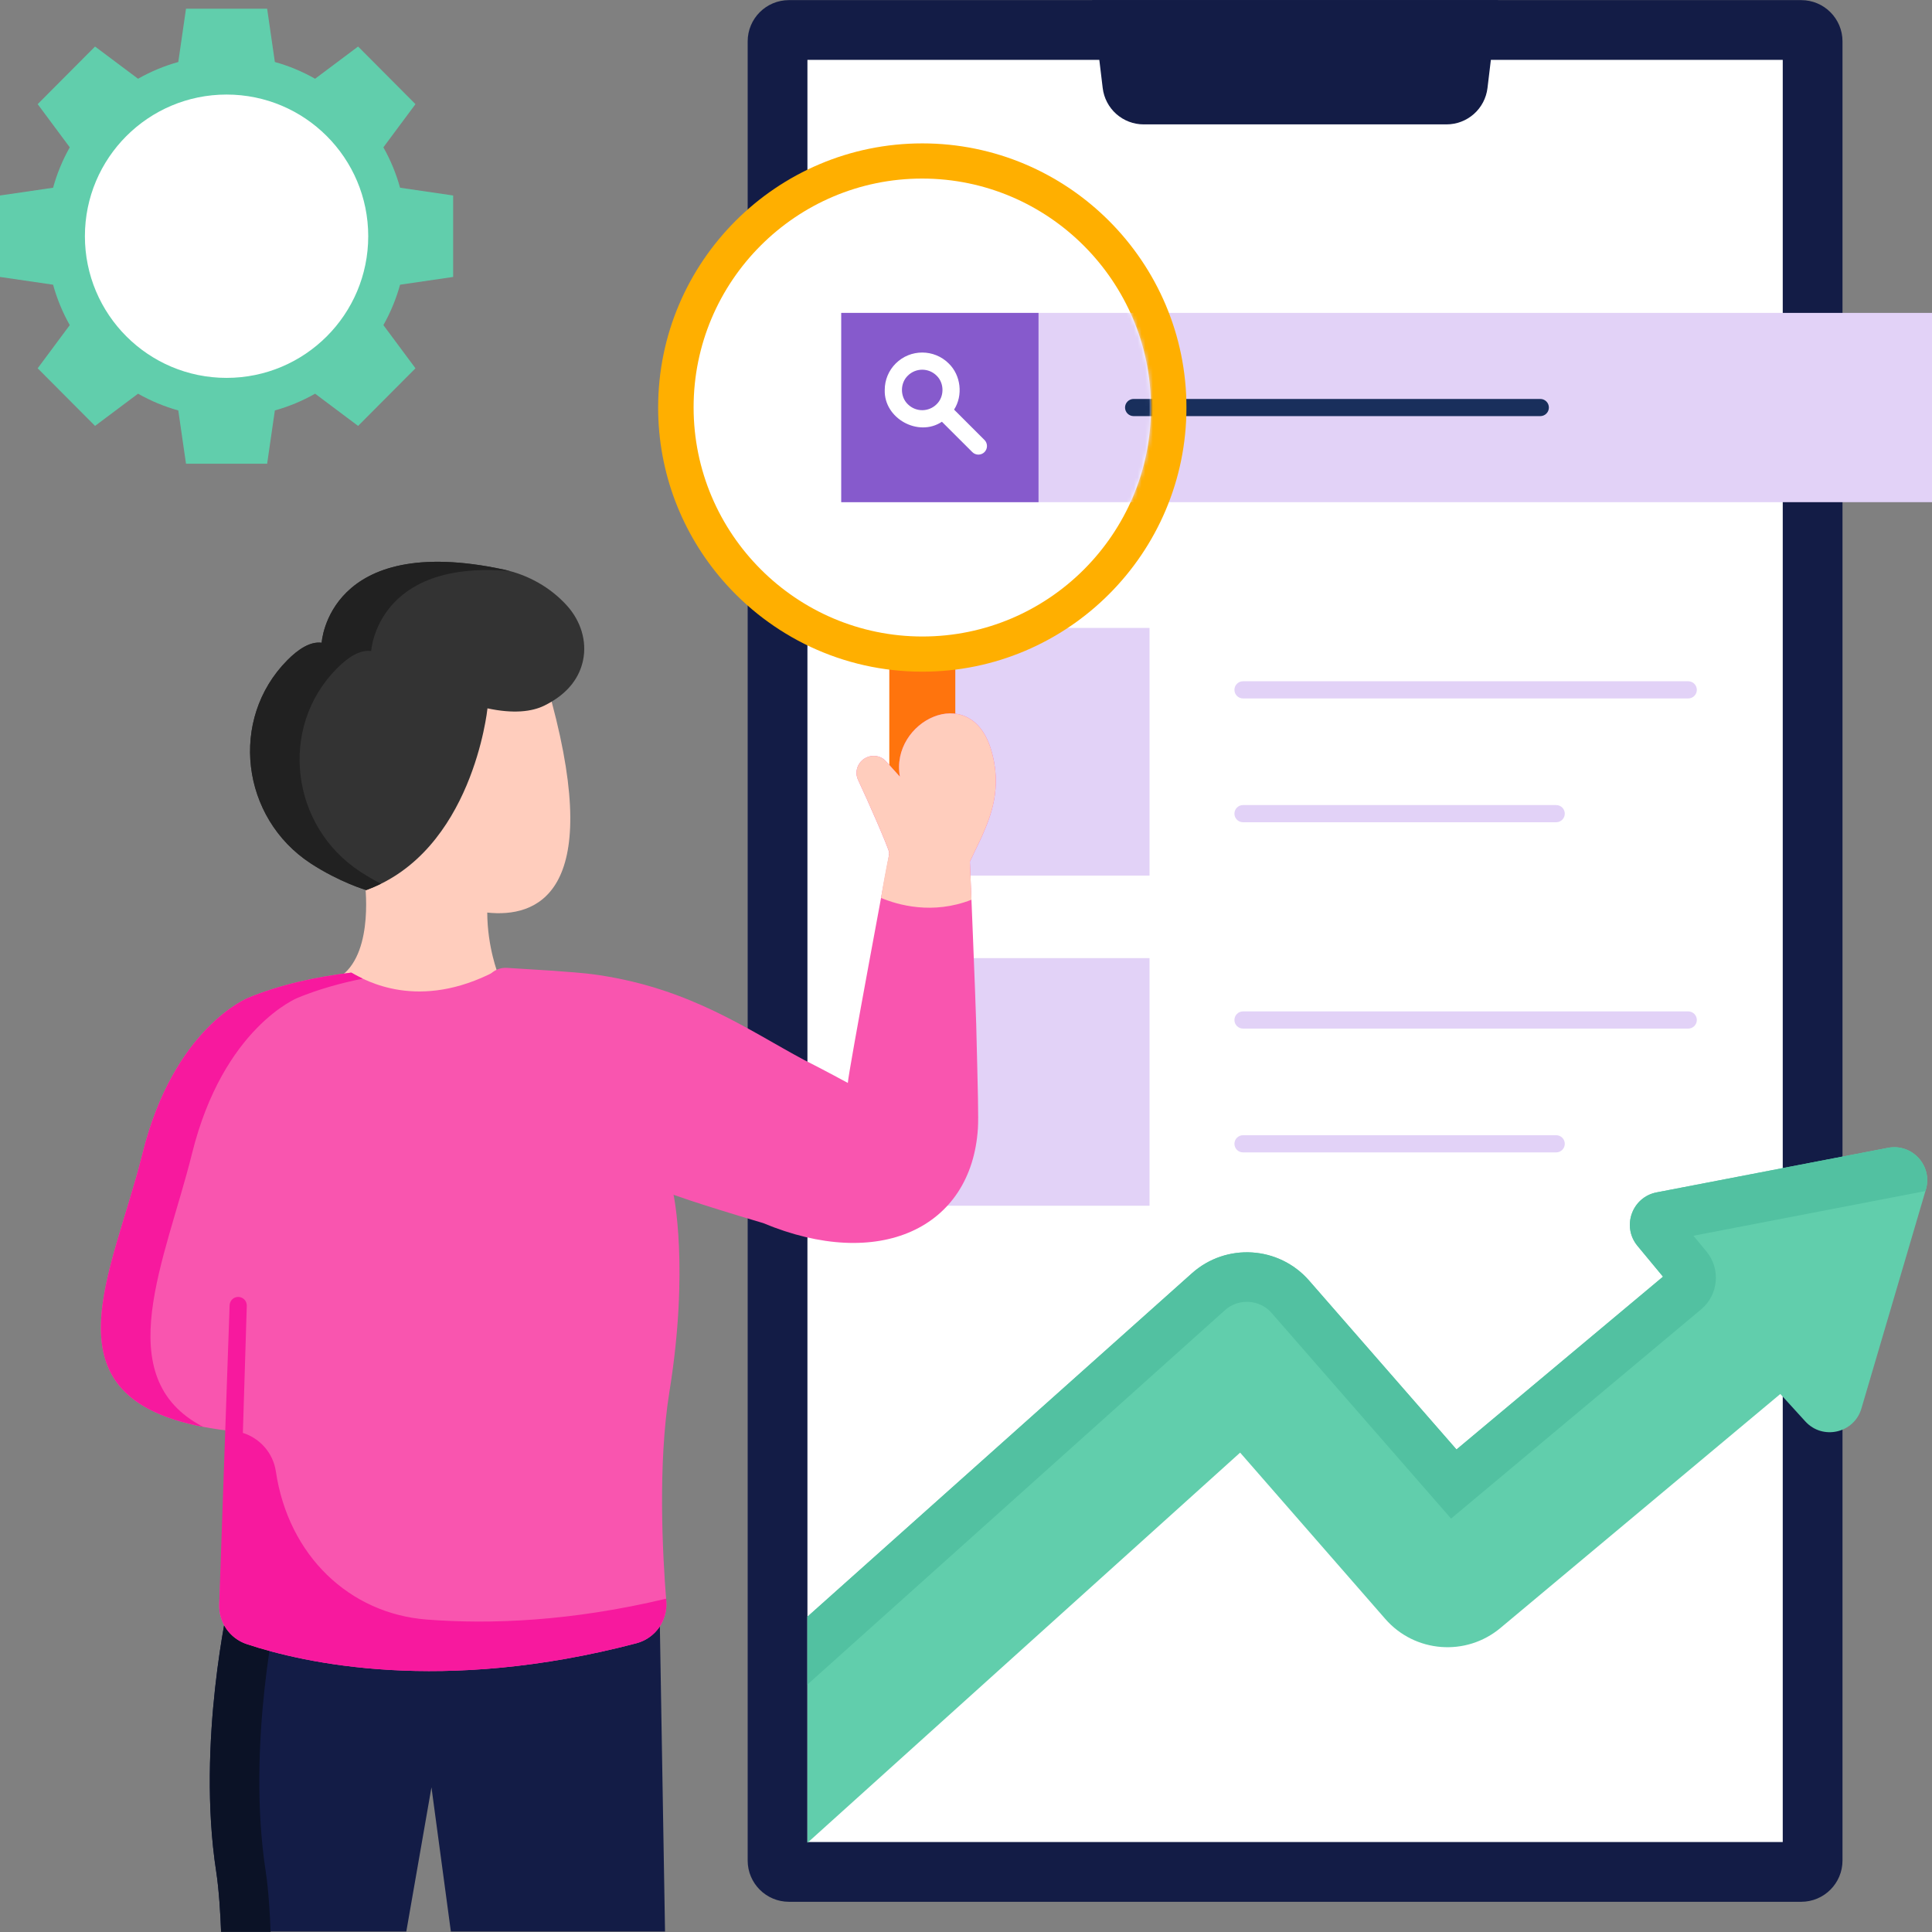
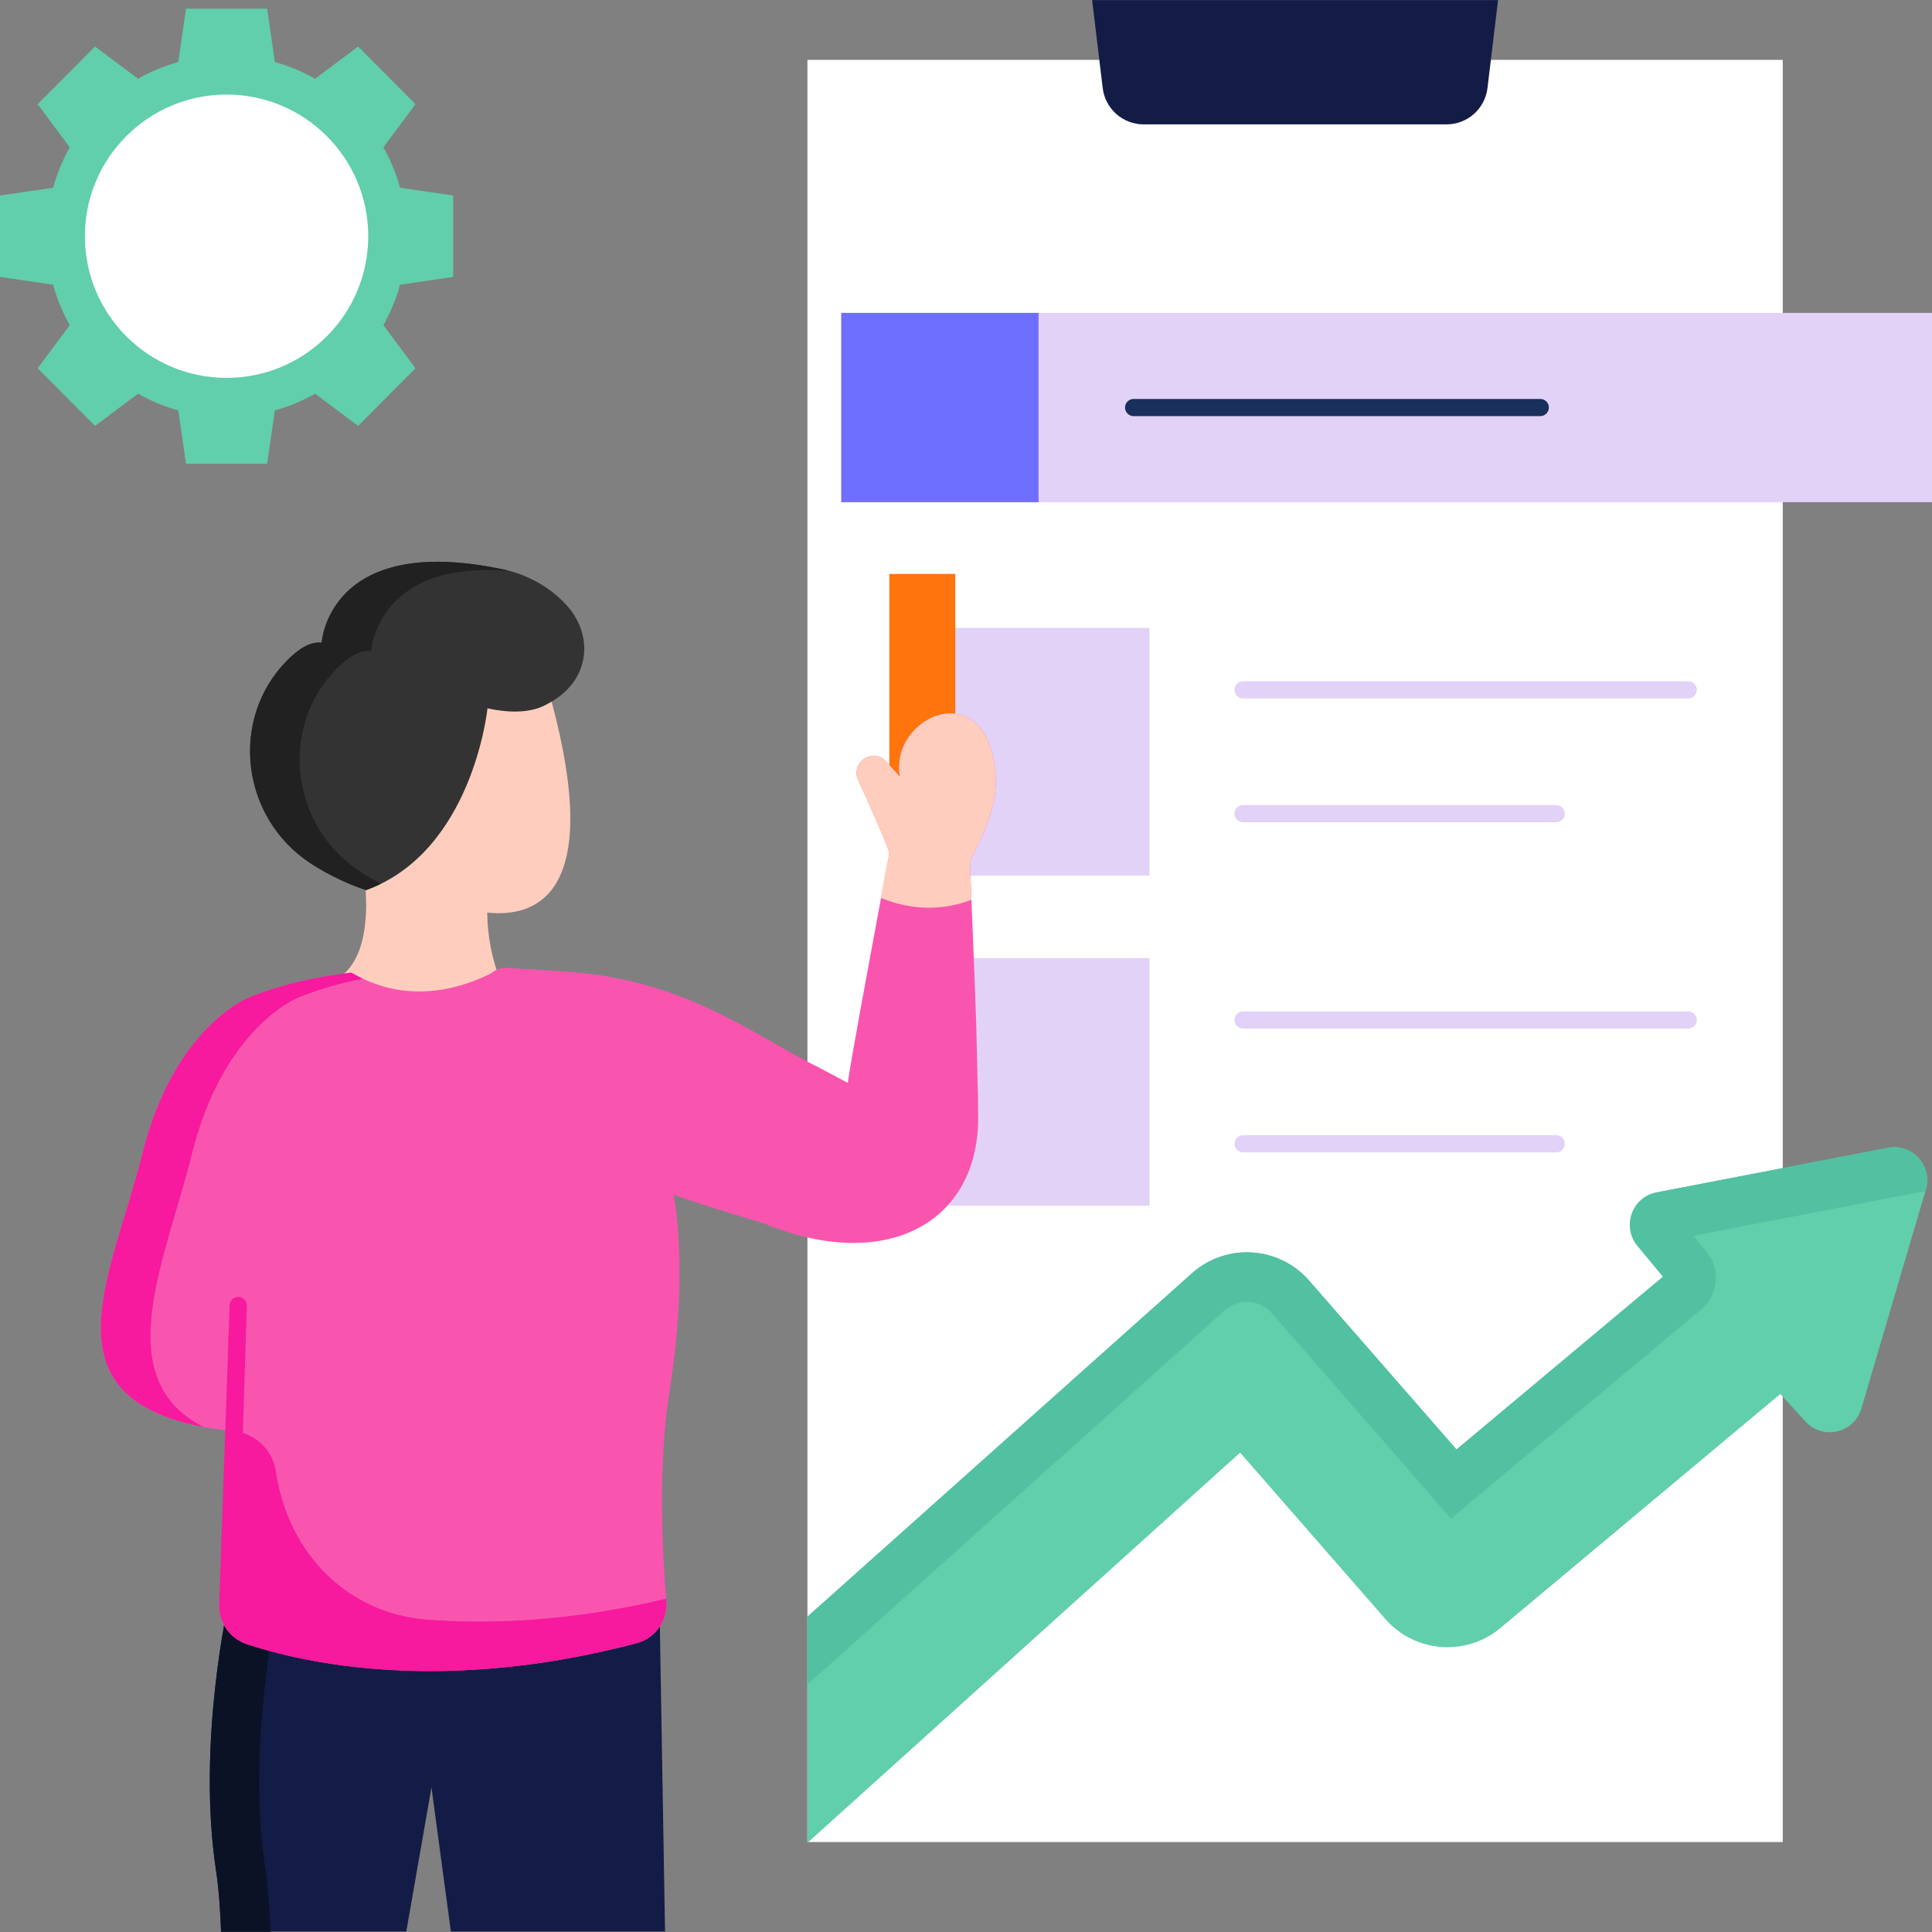
<svg xmlns="http://www.w3.org/2000/svg" width="512" height="512" viewBox="0 0 512 512" fill="none">
  <rect x="0" y="0" width="512" height="512" fill="#808080" stroke="none" />
  <g clip-path="url(#clip0_639_1066)">
-     <path d="M488.282 493.056V10.966C488.282 4.926 483.385 0.03 477.345 0.03H209.078C203.037 0.03 198.141 4.926 198.141 10.966V493.056C198.141 499.096 203.037 503.993 209.078 503.993H477.345C483.385 503.993 488.282 499.096 488.282 493.056Z" fill="#131C46" />
    <path d="M213.977 15.865H472.446V488.156H213.977V15.865Z" fill="white" />
    <path d="M239.02 166.413H304.639V232.032H239.02V166.413ZM412.407 217.903H329.413C328.809 217.903 328.23 217.663 327.804 217.237C327.377 216.81 327.137 216.231 327.137 215.628C327.137 215.024 327.377 214.445 327.804 214.018C328.23 213.592 328.809 213.352 329.413 213.352H412.407C413.011 213.352 413.589 213.592 414.016 214.018C414.443 214.445 414.683 215.024 414.683 215.628C414.683 216.231 414.443 216.81 414.016 217.237C413.589 217.663 413.011 217.903 412.407 217.903ZM447.404 185.093H329.412C328.808 185.093 328.229 184.854 327.803 184.427C327.376 184 327.136 183.421 327.136 182.818C327.136 182.214 327.376 181.636 327.803 181.209C328.229 180.782 328.808 180.542 329.412 180.542H447.404C448.007 180.542 448.586 180.782 449.013 181.209C449.439 181.636 449.679 182.214 449.679 182.818C449.679 183.421 449.439 184 449.013 184.427C448.586 184.854 448.007 185.093 447.404 185.093ZM239.02 253.906H304.639V319.525H239.02V253.906ZM412.407 305.396H329.413C328.809 305.396 328.23 305.156 327.804 304.729C327.377 304.303 327.137 303.724 327.137 303.12C327.137 302.517 327.377 301.938 327.804 301.511C328.23 301.085 328.809 300.845 329.413 300.845H412.407C413.011 300.845 413.589 301.085 414.016 301.511C414.443 301.938 414.683 302.517 414.683 303.12C414.683 303.724 414.443 304.303 414.016 304.729C413.589 305.156 413.011 305.396 412.407 305.396ZM447.404 272.585H329.412C328.808 272.585 328.229 272.346 327.803 271.919C327.376 271.492 327.136 270.913 327.136 270.31C327.136 269.706 327.376 269.127 327.803 268.701C328.229 268.274 328.808 268.034 329.412 268.034H447.404C448.007 268.034 448.586 268.274 449.013 268.701C449.439 269.127 449.679 269.706 449.679 270.31C449.679 270.913 449.439 271.492 449.013 271.919C448.586 272.346 448.007 272.585 447.404 272.585Z" fill="#E2D2F7" />
    <path d="M433.948 330.164L440.715 338.331L385.986 384.125L346.922 339.364C338.914 330.189 324.955 329.32 315.871 337.432L213.977 428.435V488.369L328.649 384.958L367.117 429.037C374.941 438.003 388.497 439.068 397.627 431.435L471.802 369.419L478.434 376.694C483.029 381.733 491.367 379.812 493.293 373.271L510.375 315.252C512.226 308.966 506.763 302.951 500.328 304.189L439.03 315.991C432.501 317.248 429.706 325.043 433.948 330.164Z" fill="#61CEAC" />
    <path d="M330.433 345C331.92 345 334.757 345.389 337.032 347.996L384.549 402.443L450.809 347.003C455.427 343.138 456.054 336.269 452.212 331.633L448.773 327.484L510.259 315.645L510.375 315.251C512.228 308.965 506.765 302.949 500.33 304.188L439.031 315.992C432.501 317.249 429.706 325.045 433.948 330.166L440.715 338.332L385.986 384.126L346.922 339.364C338.914 330.189 324.955 329.32 315.871 337.432L213.977 428.435V446.424L324.615 347.222C326.209 345.783 328.284 344.991 330.433 345Z" fill="#52C1A1" />
    <path d="M289.426 0.03H396.999L394.199 23.332C393.879 25.987 392.598 28.434 390.597 30.209C388.597 31.983 386.015 32.963 383.341 32.964H303.086C300.411 32.964 297.829 31.984 295.828 30.209C293.828 28.434 292.547 25.988 292.228 23.332L289.426 0.03Z" fill="#131C46" />
    <path d="M222.941 82.922H512.002V133.081H222.941V82.922Z" fill="#E2D2F7" />
    <path d="M408.194 110.276H300.42C299.817 110.276 299.238 110.036 298.811 109.609C298.384 109.183 298.145 108.604 298.145 108C298.145 107.397 298.384 106.818 298.811 106.391C299.238 105.964 299.817 105.725 300.42 105.725H408.194C408.797 105.725 409.376 105.964 409.803 106.391C410.23 106.818 410.469 107.397 410.469 108C410.469 108.604 410.23 109.183 409.803 109.609C409.376 110.036 408.797 110.276 408.194 110.276Z" fill="#192F5C" />
    <path d="M222.941 82.922H275.219V133.081H222.941V82.922Z" fill="#6E6EFF" />
-     <path d="M275.218 135.355H222.94C222.641 135.355 222.345 135.296 222.069 135.182C221.793 135.068 221.542 134.9 221.331 134.689C221.119 134.477 220.952 134.226 220.837 133.95C220.723 133.674 220.664 133.378 220.664 133.08V82.922C220.664 82.623 220.723 82.327 220.837 82.051C220.952 81.775 221.119 81.524 221.331 81.313C221.542 81.102 221.793 80.934 222.069 80.82C222.345 80.705 222.641 80.647 222.94 80.647H275.218C275.822 80.647 276.401 80.886 276.827 81.313C277.254 81.74 277.494 82.319 277.494 82.922V133.081C277.494 133.684 277.254 134.262 276.827 134.689C276.4 135.115 275.822 135.355 275.218 135.355ZM225.215 130.804H272.943V85.197H225.215V130.804Z" fill="#6E6EFF" />
    <path d="M244.42 255.391V244.454C249.249 244.454 253.164 251.475 253.164 246.646V152.094H235.676V246.646C235.676 248.965 236.597 251.189 238.237 252.829C239.877 254.469 242.101 255.39 244.42 255.391Z" fill="#FF740D" />
-     <path d="M191.414 153.682C204.261 168.567 223.258 178.004 244.417 178.004C283.017 178.004 314.42 146.6 314.421 108C314.422 69.4 283.018 37.997 244.418 37.998C205.818 37.998 174.415 69.402 174.414 108.002C174.414 125.442 180.825 141.413 191.414 153.682Z" fill="#FFAF00" />
-     <path d="M244.442 168.679C277.861 168.691 305.038 141.48 305.026 108.022C305.014 74.564 277.816 47.334 244.397 47.322C210.978 47.31 183.8 74.52 183.813 107.978C183.825 141.437 211.023 168.667 244.442 168.679Z" fill="white" />
    <mask id="mask0_639_1066" style="mask-type:luminance" maskUnits="userSpaceOnUse" x="183" y="47" width="123" height="122">
-       <path d="M244.442 168.679C277.861 168.691 305.038 141.48 305.026 108.022C305.014 74.564 277.816 47.334 244.397 47.322C210.978 47.31 183.8 74.52 183.813 107.978C183.825 141.437 211.023 168.667 244.442 168.679Z" fill="white" />
-     </mask>
+       </mask>
    <g mask="url(#mask0_639_1066)">
      <path d="M222.941 82.922H512.002V133.081H222.941V82.922Z" fill="#E2D2F7" />
      <path d="M222.941 82.922H275.219V133.081H222.941V82.922Z" fill="#865ACC" />
-       <path d="M260.892 116.593L252.839 108.552C255.26 104.79 254.657 99.446 251.419 96.325C247.548 92.459 241.246 92.459 237.376 96.325C236.451 97.243 235.717 98.336 235.217 99.541C234.718 100.745 234.462 102.036 234.466 103.34C234.223 110.901 243.38 115.928 249.617 111.767L257.675 119.813C257.887 120.025 258.138 120.192 258.414 120.306C258.69 120.421 258.986 120.479 259.285 120.479C259.584 120.479 259.88 120.42 260.156 120.305C260.432 120.191 260.683 120.023 260.894 119.811C261.105 119.6 261.273 119.349 261.387 119.073C261.501 118.796 261.56 118.5 261.559 118.202C261.559 117.903 261.5 117.607 261.386 117.331C261.271 117.055 261.103 116.804 260.892 116.593ZM240.591 107.135C238.506 105.136 238.506 101.543 240.591 99.545C241.602 98.538 242.971 97.974 244.397 97.974C245.824 97.974 247.192 98.538 248.203 99.545C250.288 101.543 250.288 105.136 248.203 107.134C247.192 108.14 245.824 108.705 244.397 108.705C242.971 108.705 241.602 108.141 240.591 107.135Z" fill="white" />
+       <path d="M260.892 116.593L252.839 108.552C255.26 104.79 254.657 99.446 251.419 96.325C247.548 92.459 241.246 92.459 237.376 96.325C236.451 97.243 235.717 98.336 235.217 99.541C234.718 100.745 234.462 102.036 234.466 103.34C234.223 110.901 243.38 115.928 249.617 111.767L257.675 119.813C257.887 120.025 258.138 120.192 258.414 120.306C258.69 120.421 258.986 120.479 259.285 120.479C259.584 120.479 259.88 120.42 260.156 120.305C260.432 120.191 260.683 120.023 260.894 119.811C261.105 119.6 261.273 119.349 261.387 119.073C261.501 118.796 261.56 118.5 261.559 118.202C261.559 117.903 261.5 117.607 261.386 117.331C261.271 117.055 261.103 116.804 260.892 116.593ZM240.591 107.135C238.506 105.136 238.506 101.543 240.591 99.545C241.602 98.538 242.971 97.974 244.397 97.974C245.824 97.974 247.192 98.538 248.203 99.545C250.288 101.543 250.288 105.136 248.203 107.134C247.192 108.14 245.824 108.705 244.397 108.705Z" fill="white" />
      <path d="M408.198 110.276H300.424C299.82 110.276 299.242 110.036 298.815 109.609C298.388 109.183 298.148 108.604 298.148 108C298.148 107.397 298.388 106.818 298.815 106.391C299.242 105.964 299.82 105.725 300.424 105.725H408.198C408.801 105.725 409.38 105.964 409.807 106.391C410.234 106.818 410.473 107.397 410.473 108C410.473 108.604 410.234 109.183 409.807 109.609C409.38 110.036 408.801 110.276 408.198 110.276Z" fill="#192F5C" />
    </g>
    <path d="M174.762 424.599L60.656 424.301C60.656 424.301 52.042 461.834 57.296 495.981C58.021 500.696 58.42 507.267 58.587 511.873H107.675L114.342 473.654L119.483 511.873H176.24L174.762 424.599Z" fill="#131C46" />
    <path d="M73.774 424.335L60.656 424.301C60.656 424.301 52.043 461.834 57.295 495.981C58.025 500.727 58.426 507.36 58.59 511.97H71.716C71.552 507.36 71.152 500.726 70.421 495.981C65.22 462.17 73.609 425.063 73.774 424.335Z" fill="#0B1226" />
    <path d="M146.189 185.938L125.938 171.681L103.022 180.966L90.747 216.431L87.285 226.069L97.892 230.488L96.652 233.494C96.652 233.494 99.313 251.892 90.57 258.53C81.828 265.169 112.805 275.98 112.805 275.98L132 258.151C132 258.151 129.16 251.04 129.127 241.84C142.059 243.22 159.918 237.118 146.189 185.938Z" fill="#FFCDBD" />
    <path d="M154.502 175.048C155.613 169.847 153.847 164.493 150.29 160.54C145.922 155.686 139.986 152.323 133.472 150.932C86.954 140.989 85.243 170.337 85.243 170.337C82.28 169.939 79.109 171.964 76.136 174.968C60.626 190.638 63.912 216.783 82.366 228.828C90.004 233.813 97.05 235.884 97.05 235.884C125.158 225.633 129.133 188.244 129.188 187.718C136.095 189.202 140.967 188.606 144.257 186.991C150.967 183.692 153.63 179.133 154.502 175.048Z" fill="#333333" />
    <path d="M89.263 177.156C92.236 174.152 95.407 172.127 98.37 172.525C98.37 172.525 99.791 148.232 135.091 151.343C134.554 151.199 134.018 151.048 133.472 150.932C86.954 140.989 85.243 170.337 85.243 170.337C82.28 169.939 79.109 171.964 76.136 174.968C60.626 190.638 63.912 216.783 82.366 228.828C90.004 233.813 97.05 235.884 97.05 235.884C98.381 235.392 99.684 234.827 100.953 234.192C99.081 233.225 97.259 232.165 95.493 231.016C77.038 218.97 73.753 192.826 89.263 177.156Z" fill="#212121" />
    <path d="M260.155 221.801C262.388 216.62 265.858 208.856 262.546 198.338C256.947 180.554 235.853 191.254 238.48 205.821L234.805 201.752C233.018 199.773 229.838 199.851 228.064 201.916C226.916 203.252 226.649 205.106 227.385 206.665C229.972 212.149 235.247 224.159 235.701 226.086C235.701 226.086 224.734 284.583 224.687 286.991C224.687 286.991 218.353 283.535 213.033 280.867L213.032 280.868C198.209 272.918 183.198 262.153 159.01 258.458C154.019 257.696 150.162 257.578 146.525 257.257L134.416 256.496C129.167 256.165 126.243 262.451 129.877 266.253L177.763 316.361C177.763 316.361 183.775 318.672 202.224 324.122C232.859 336.919 257.442 325.587 259.153 299.076C259.345 296.097 259.155 289.633 258.708 271.489V271.485C258.55 265.02 257.031 228.282 257.031 228.282L257.057 228.285L260.155 221.801Z" fill="#F955AF" />
    <path d="M257.054 228.285L260.154 221.801C262.386 216.62 265.857 208.856 262.545 198.338C256.946 180.554 235.852 191.254 238.479 205.821L234.804 201.752C233.016 199.773 229.837 199.851 228.063 201.916C226.915 203.252 226.648 205.106 227.383 206.665C229.971 212.149 235.246 224.159 235.7 226.086C235.7 226.086 234.604 230.768 233.485 237.955C237.867 239.807 247.135 242.493 257.446 238.441C257.207 232.557 257.03 228.283 257.03 228.283L257.054 228.285Z" fill="#FFCDBD" />
    <path d="M131.371 257.34C110.925 268.067 96.904 259.889 93.087 257.758C83.354 258.913 74.08 261.025 65.788 264.421C65.788 264.421 46.045 272.282 37.761 305.706C29.477 339.129 9.153 372.994 60.352 379.133L58.094 425.052C57.98 427.38 58.631 429.682 59.949 431.605C61.266 433.529 63.178 434.967 65.391 435.701C80.476 440.714 117.074 449.035 168.659 435.478C171.079 434.841 173.199 433.373 174.646 431.331C176.093 429.29 176.776 426.804 176.575 424.309C175.559 411.731 174.325 387.885 177.405 368.822C182.713 335.962 178.476 316.485 178.476 316.485" fill="#F955AF" />
    <path d="M50.886 305.704C59.17 272.281 78.912 264.42 78.912 264.42C84.285 262.219 90.073 260.566 96.129 259.355C94.798 258.724 93.773 258.142 93.084 257.757C83.352 258.912 74.078 261.024 65.785 264.42C65.785 264.42 46.042 272.281 37.758 305.704C29.849 337.617 10.967 369.931 53.845 378.131C28.571 365.071 43.947 333.7 50.886 305.704Z" fill="#F7199E" />
    <path d="M176.575 424.309L176.525 423.669C151.333 429.692 129.917 430.498 113.089 429.199C92.627 427.621 76.433 412.279 73.109 389.956C72.379 385.044 68.885 381.161 64.363 379.732L65.399 346.044C65.417 345.441 65.195 344.855 64.782 344.415C64.369 343.976 63.797 343.718 63.194 343.7L63.123 343.699C62.532 343.699 61.964 343.929 61.54 344.341C61.115 344.753 60.868 345.313 60.85 345.904L58.095 425.002C57.86 429.792 60.824 434.183 65.375 435.697C80.452 440.709 117.056 449.039 168.658 435.478C171.078 434.841 173.197 433.373 174.645 431.331C176.092 429.29 176.775 426.804 176.575 424.309Z" fill="#F7199E" />
    <path d="M120.088 73.395V51.805L106.022 49.75C104.989 46.014 103.505 42.418 101.602 39.041L110.104 27.598L94.9 12.332L83.505 20.868C80.145 18.959 76.564 17.468 72.841 16.43L70.795 2.305H49.294L47.248 16.43C43.526 17.468 39.944 18.959 36.584 20.868L25.189 12.332L9.985 27.599L18.487 39.042C16.584 42.419 15.1 46.015 14.067 49.752L0 51.805V73.395L14.066 75.45C15.098 79.186 16.583 82.782 18.486 86.159L9.985 97.603L25.189 112.87L36.584 104.333C39.944 106.243 43.526 107.734 47.248 108.772L49.294 122.896H70.795L72.841 108.772C76.564 107.733 80.145 106.243 83.505 104.333L94.9 112.87L110.104 97.603L101.604 86.159C103.507 82.782 104.991 79.186 106.023 75.45L120.088 73.395Z" fill="#61CEAC" />
    <path d="M60.042 100.143C80.776 100.143 97.585 83.335 97.585 62.601C97.585 41.867 80.776 25.058 60.042 25.058C39.308 25.058 22.5 41.867 22.5 62.601C22.5 83.335 39.308 100.143 60.042 100.143Z" fill="white" />
  </g>
  <defs>
    <clipPath id="clip0_639_1066">
      <rect width="512" height="512" fill="white" />
    </clipPath>
  </defs>
</svg>